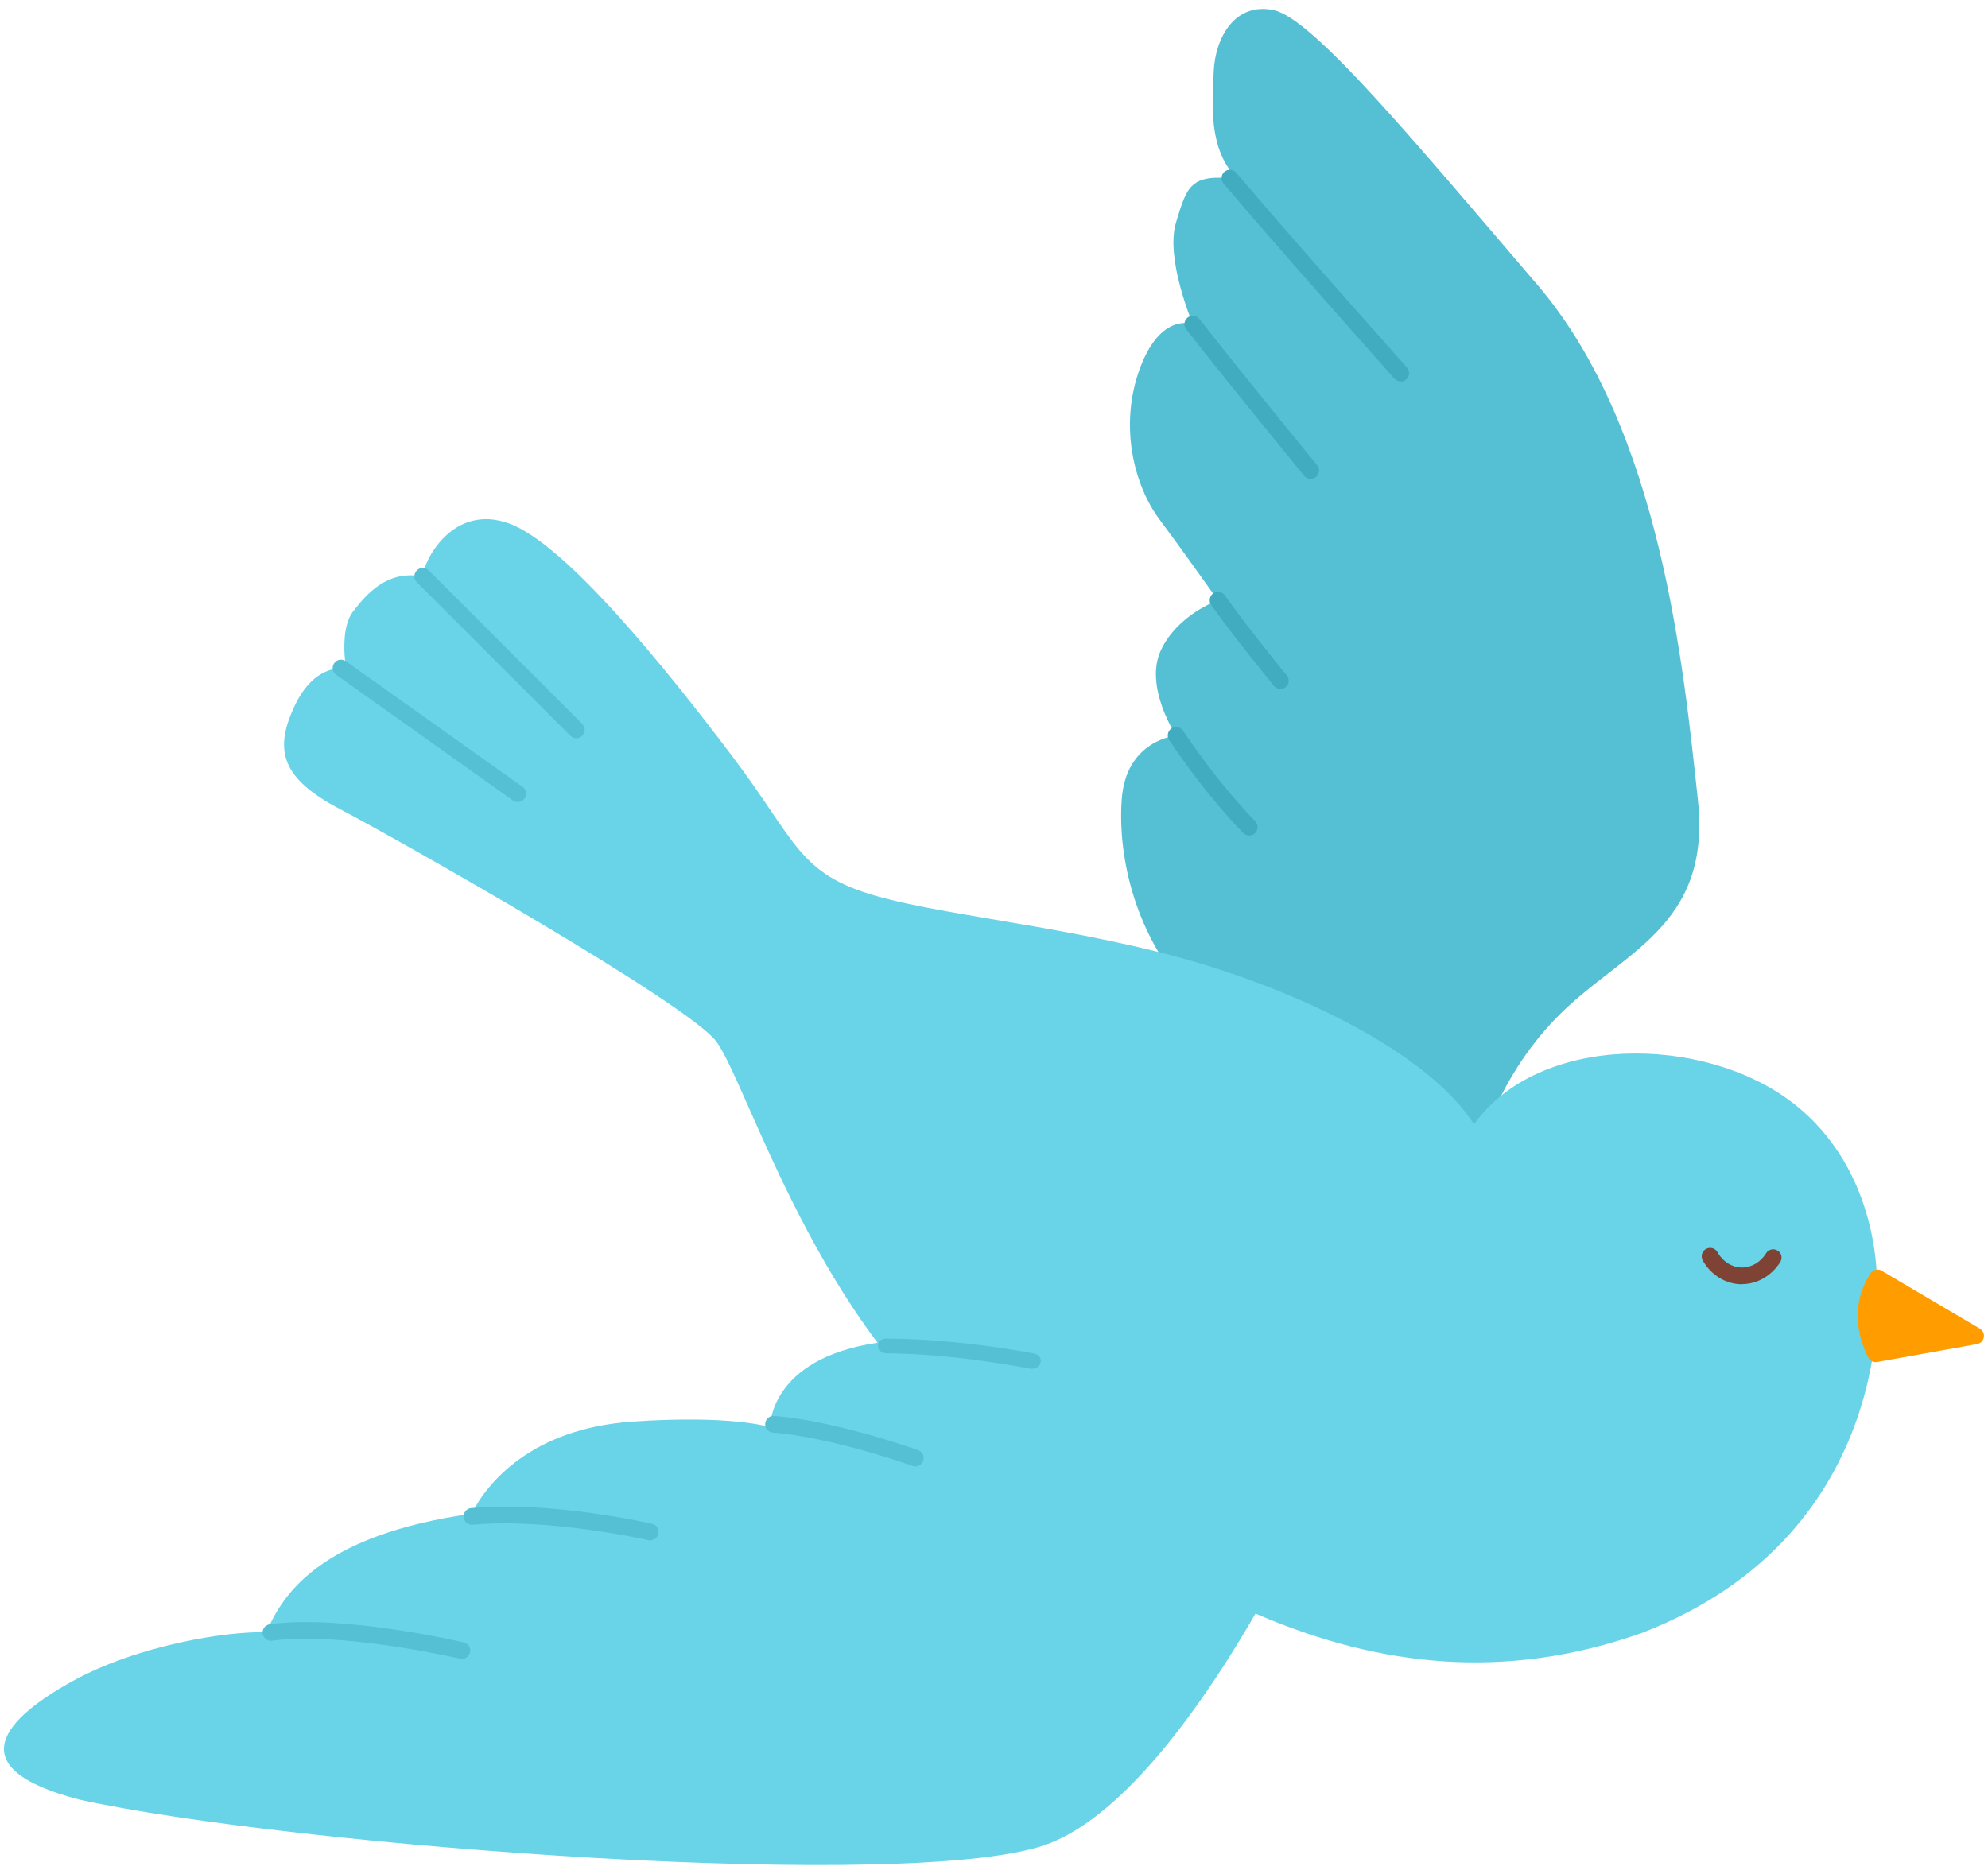
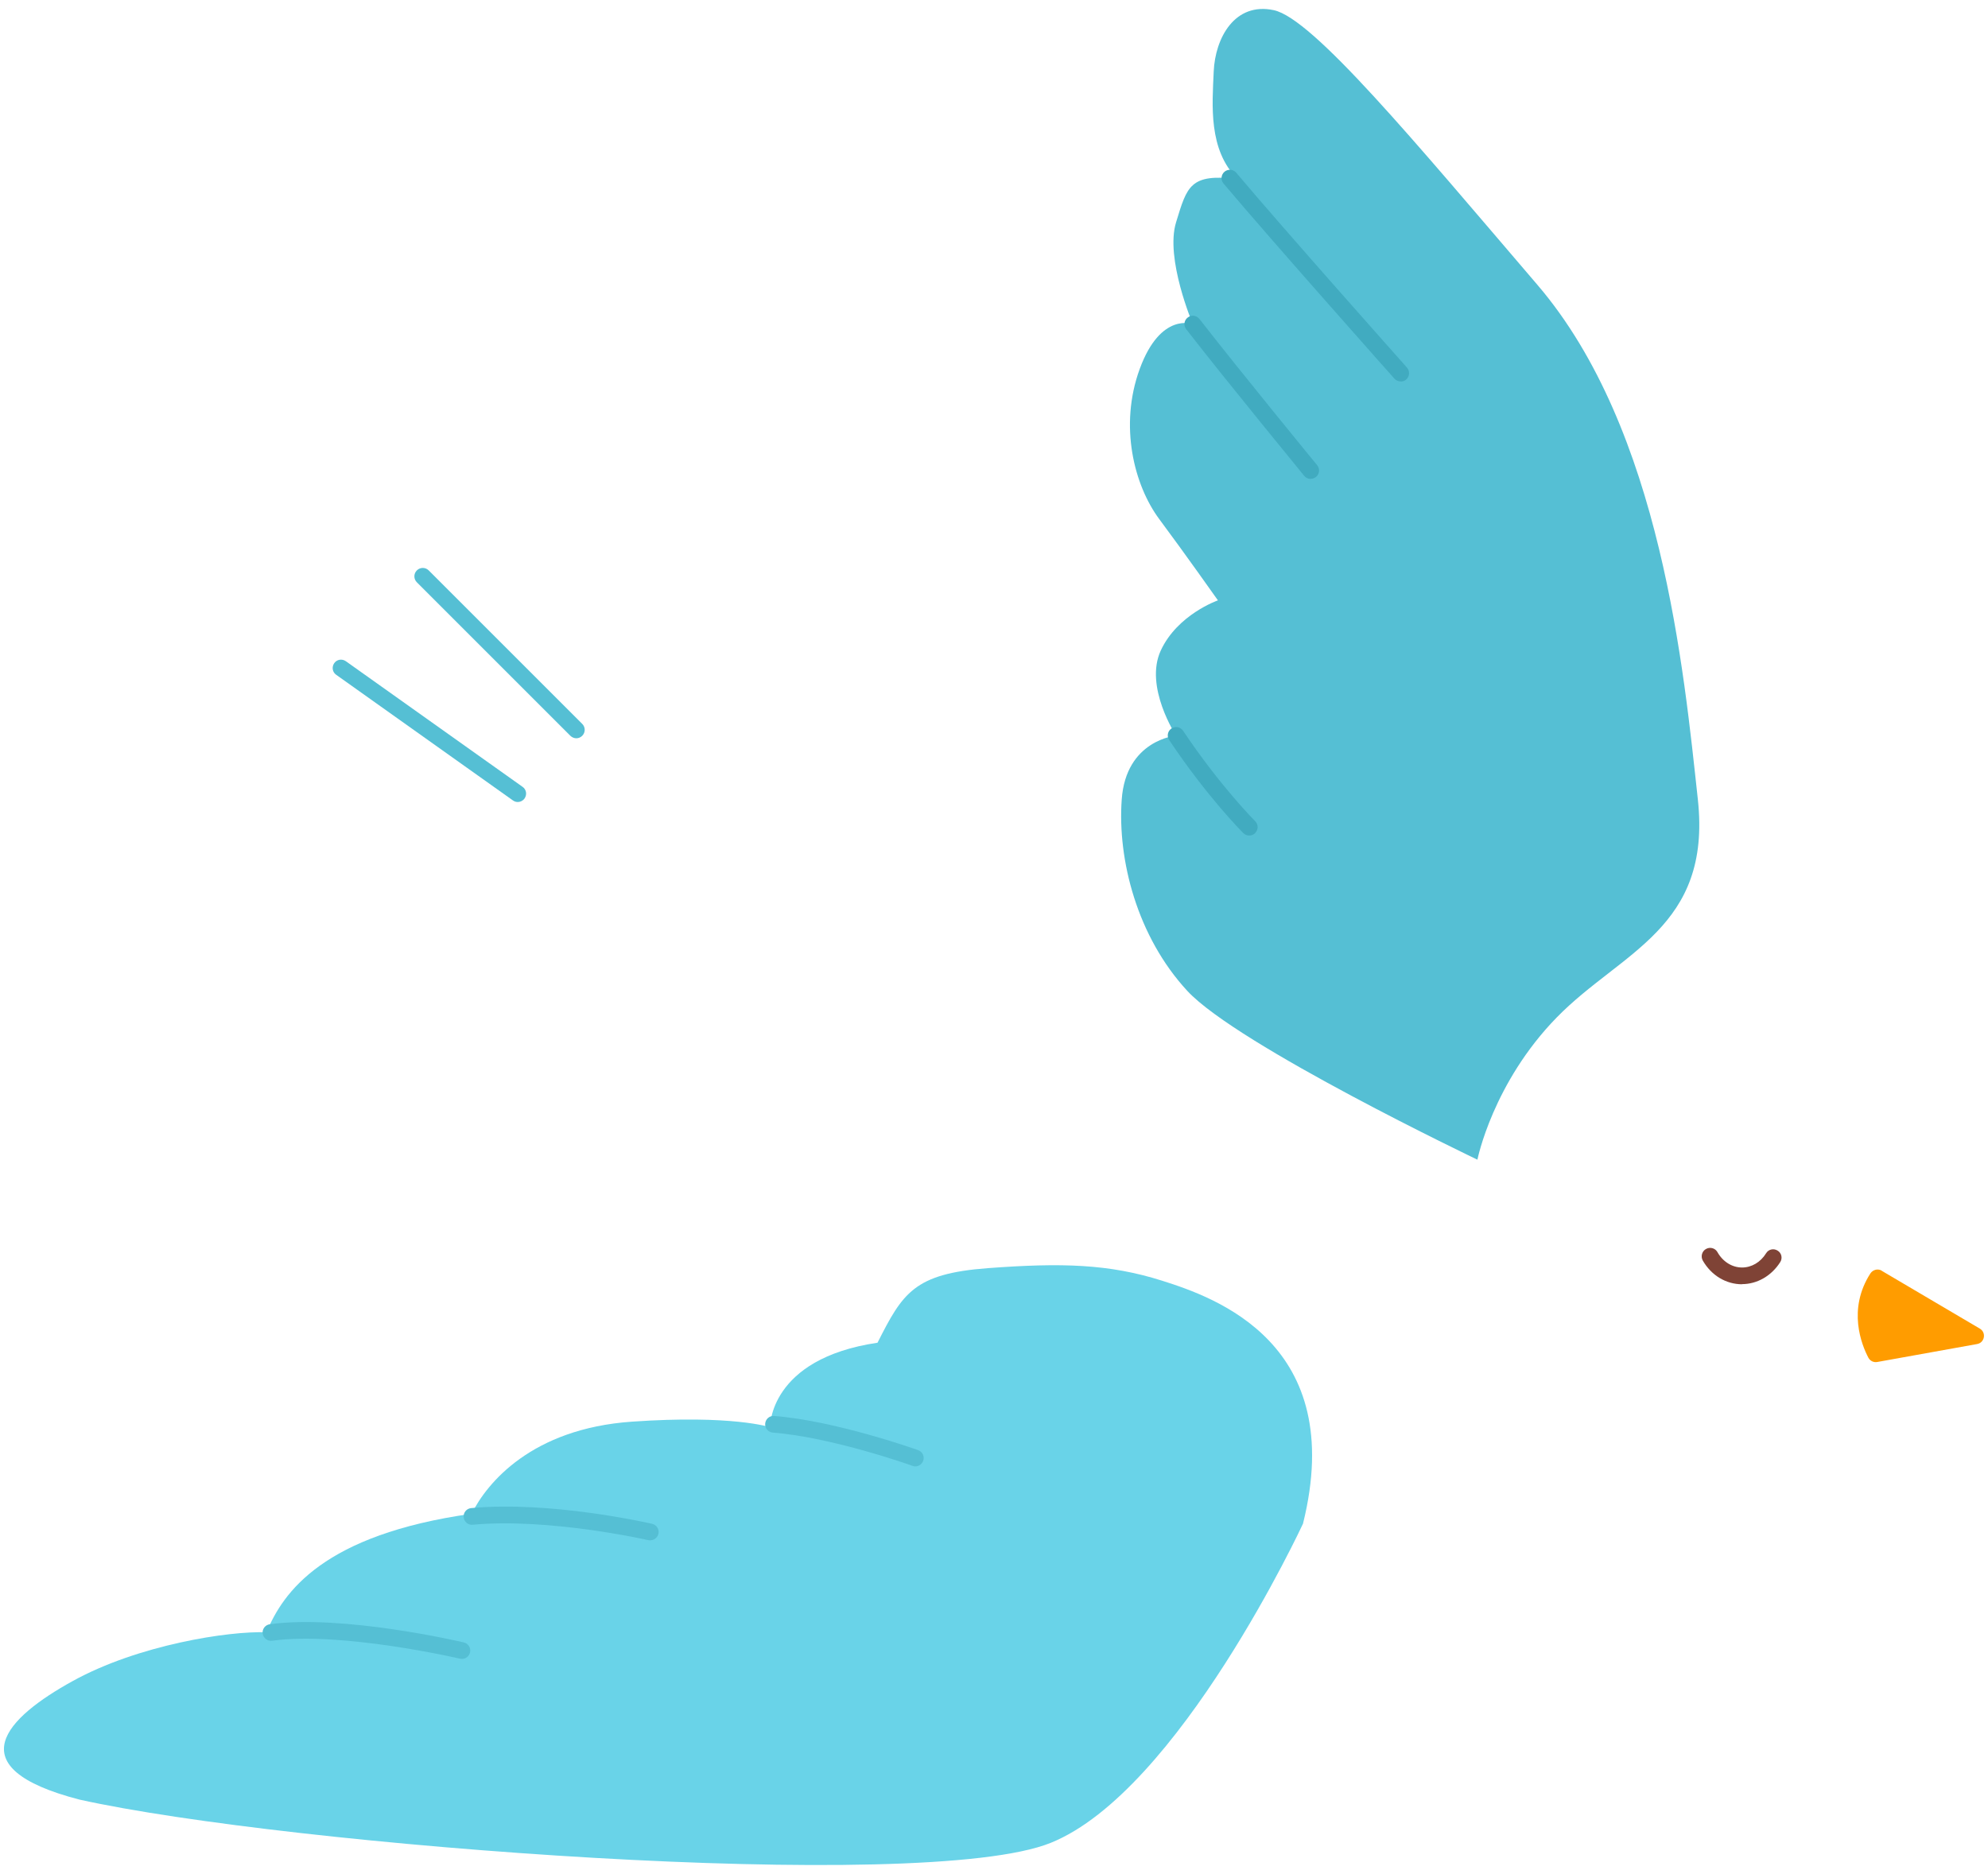
<svg xmlns="http://www.w3.org/2000/svg" id="a" viewBox="0 0 150.61 142">
  <defs>
    <style>.b{fill:#7f4336;}.c{fill:#55bfd4;}.d{fill:#41abc0;}.e{fill:#69d3e8;}.f{fill:#ff9c00;}</style>
  </defs>
  <path class="c" d="M111.93,87.86s1.16-5.81,6.02-10.78c4.86-4.97,11.73-6.76,10.68-16.49-1.06-9.72-2.75-28.01-12.15-39C107.07,10.6,99.46,1.4,96.5,.77c-2.96-.63-4.44,2.11-4.55,4.65-.11,2.54-.42,5.92,1.8,8.14-3.59-.42-3.81,.53-4.65,3.28-.85,2.75,1.27,7.72,1.27,7.72,0,0-2.43-.95-4.02,3.38-1.59,4.33-.42,8.85,1.48,11.4,1.9,2.55,4.44,6.15,4.44,6.15,0,0-3.06,1.06-4.33,3.8-1.27,2.75,1.16,6.45,1.16,6.45,0,0-3.81,.32-4.12,4.86-.32,4.54,1.16,10.36,4.97,14.48,3.81,4.12,21.98,12.79,21.98,12.79Z" />
-   <path class="e" d="M142.19,97.24s.32-8.56-6.42-13.71c-6.74-5.15-19.18-5.23-24.1,1.66-2.46-3.88-8.93-8.22-18.55-11.49-9.62-3.28-20.82-4.12-26.74-5.81-5.92-1.69-6.02-4.12-10.89-10.57-4.86-6.45-12.58-16.07-16.91-17.65-4.33-1.59-6.55,2.96-6.55,4.02-2.64-.53-4.23,1.27-5.28,2.64-1.06,1.37-.53,4.33-.53,4.33,0,0-2.33-.53-3.91,2.85-1.59,3.38-.95,5.5,3.49,7.82,4.44,2.33,26.11,14.59,28.43,17.54,2.32,2.96,7.93,22.2,19.98,30.54,12.05,8.35,28.85,21.98,50.31,14.27,19.45-7.61,17.68-26.45,17.68-26.45Z" />
  <path class="e" d="M98.72,115.44s-9.41,20.29-19.13,24.2c-9.72,3.91-57.81,.21-73.56-3.28-9.41-2.43-5.5-6.24-.53-8.98,4.97-2.75,11.84-3.81,14.69-3.7,1.27-3.07,4.33-7.4,15.54-8.98,1.16-2.33,4.54-6.45,12.15-6.98,7.61-.53,10.46,.42,10.46,.42,0,0-.11-5.18,8.14-6.4,1.9-3.75,2.75-5.23,8.35-5.65,5.6-.42,9.2-.32,13.21,.95,4.02,1.27,14.06,4.76,10.68,18.39Z" />
  <g>
    <path class="c" d="M34.99,125.7c.29,0,.55-.2,.62-.49,.08-.34-.13-.68-.47-.76-.37-.09-9.21-2.13-14.7-1.38-.35,.05-.59,.37-.54,.71s.37,.59,.71,.54c5.26-.72,14.15,1.34,14.24,1.36,.05,.01,.1,.02,.14,.02Z" />
    <path class="c" d="M49.26,116.71c.29,0,.55-.2,.62-.49,.08-.34-.13-.68-.48-.76-.31-.07-7.71-1.75-13.7-1.19-.35,.03-.61,.34-.57,.69,.03,.35,.33,.61,.69,.57,5.78-.53,13.22,1.15,13.3,1.17,.05,.01,.1,.02,.14,.02Z" />
    <path class="c" d="M69.34,111.11c.26,0,.5-.16,.6-.42,.12-.33-.05-.69-.38-.81-.25-.09-6.29-2.23-10.91-2.59-.35-.03-.65,.23-.68,.58-.03,.35,.23,.65,.58,.68,4.45,.34,10.52,2.49,10.58,2.52,.07,.03,.14,.04,.21,.04Z" />
-     <path class="c" d="M78.22,103.71c.29,0,.56-.2,.62-.5,.07-.34-.15-.57-.49-.65-.06-.01-5.68-1.13-11.2-1.13h0c-.35,0-.63,.18-.63,.52,0,.35,.28,.58,.63,.59,5.39,.04,10.89,1.17,10.94,1.18,.04,0,.09-.01,.13-.01Z" />
  </g>
  <path class="f" d="M142.56,96.29l7.43,4.38c.51,.3,.37,1.07-.21,1.17l-7.56,1.36c-.27,.05-.54-.08-.67-.32-.52-.99-1.6-3.67,.15-6.39,.19-.29,.57-.38,.86-.21Z" />
  <g>
    <path class="d" d="M106.12,28.91c.15,0,.3-.05,.42-.16,.26-.23,.28-.63,.05-.9-.09-.1-9.27-10.41-12.93-14.76-.22-.27-.62-.3-.89-.08-.27,.23-.3,.63-.08,.89,3.67,4.36,12.86,14.69,12.95,14.79,.12,.14,.3,.21,.47,.21Z" />
    <path class="d" d="M99.3,36.28c.14,0,.28-.05,.4-.14,.27-.22,.31-.62,.09-.89-.06-.07-5.76-7.02-8.92-11.08-.22-.28-.61-.33-.89-.11-.28,.21-.33,.61-.11,.89,3.17,4.08,8.89,11.04,8.94,11.11,.13,.15,.31,.23,.49,.23Z" />
-     <path class="d" d="M97,52.21c.14,0,.28-.05,.4-.14,.27-.22,.31-.62,.09-.89-.03-.03-2.84-3.46-4.7-6.07-.2-.28-.6-.35-.88-.15-.28,.2-.35,.6-.15,.88,1.89,2.65,4.73,6.1,4.76,6.14,.13,.15,.31,.23,.49,.23Z" />
    <path class="d" d="M94.64,63.31c.16,0,.33-.06,.45-.19,.25-.25,.25-.65,0-.9-.03-.03-2.65-2.65-5.46-6.85-.19-.29-.59-.37-.88-.17-.29,.19-.37,.59-.17,.88,2.88,4.31,5.51,6.94,5.62,7.05,.12,.12,.29,.18,.45,.18Z" />
  </g>
  <path class="c" d="M43.66,55.94c.16,0,.32-.06,.45-.19,.25-.25,.25-.65,0-.9l-11.63-11.63c-.25-.25-.65-.25-.9,0-.25,.25-.25,.65,0,.9l11.63,11.63c.12,.12,.29,.19,.45,.19Z" />
  <path class="c" d="M39.22,60.77c.2,0,.39-.09,.52-.27,.2-.29,.14-.68-.15-.88l-13.39-9.52c-.29-.2-.68-.14-.88,.15-.2,.29-.14,.68,.15,.88l13.39,9.52c.11,.08,.24,.12,.37,.12Z" />
  <path class="b" d="M131.97,97.3c1.16,0,2.24-.63,2.9-1.67,.19-.3,.1-.69-.2-.87-.3-.19-.69-.1-.87,.2-.42,.68-1.1,1.08-1.82,1.08-.76,0-1.46-.44-1.87-1.17-.17-.3-.56-.41-.87-.23-.3,.17-.41,.56-.24,.87,.65,1.13,1.76,1.8,2.98,1.8Z" />
</svg>